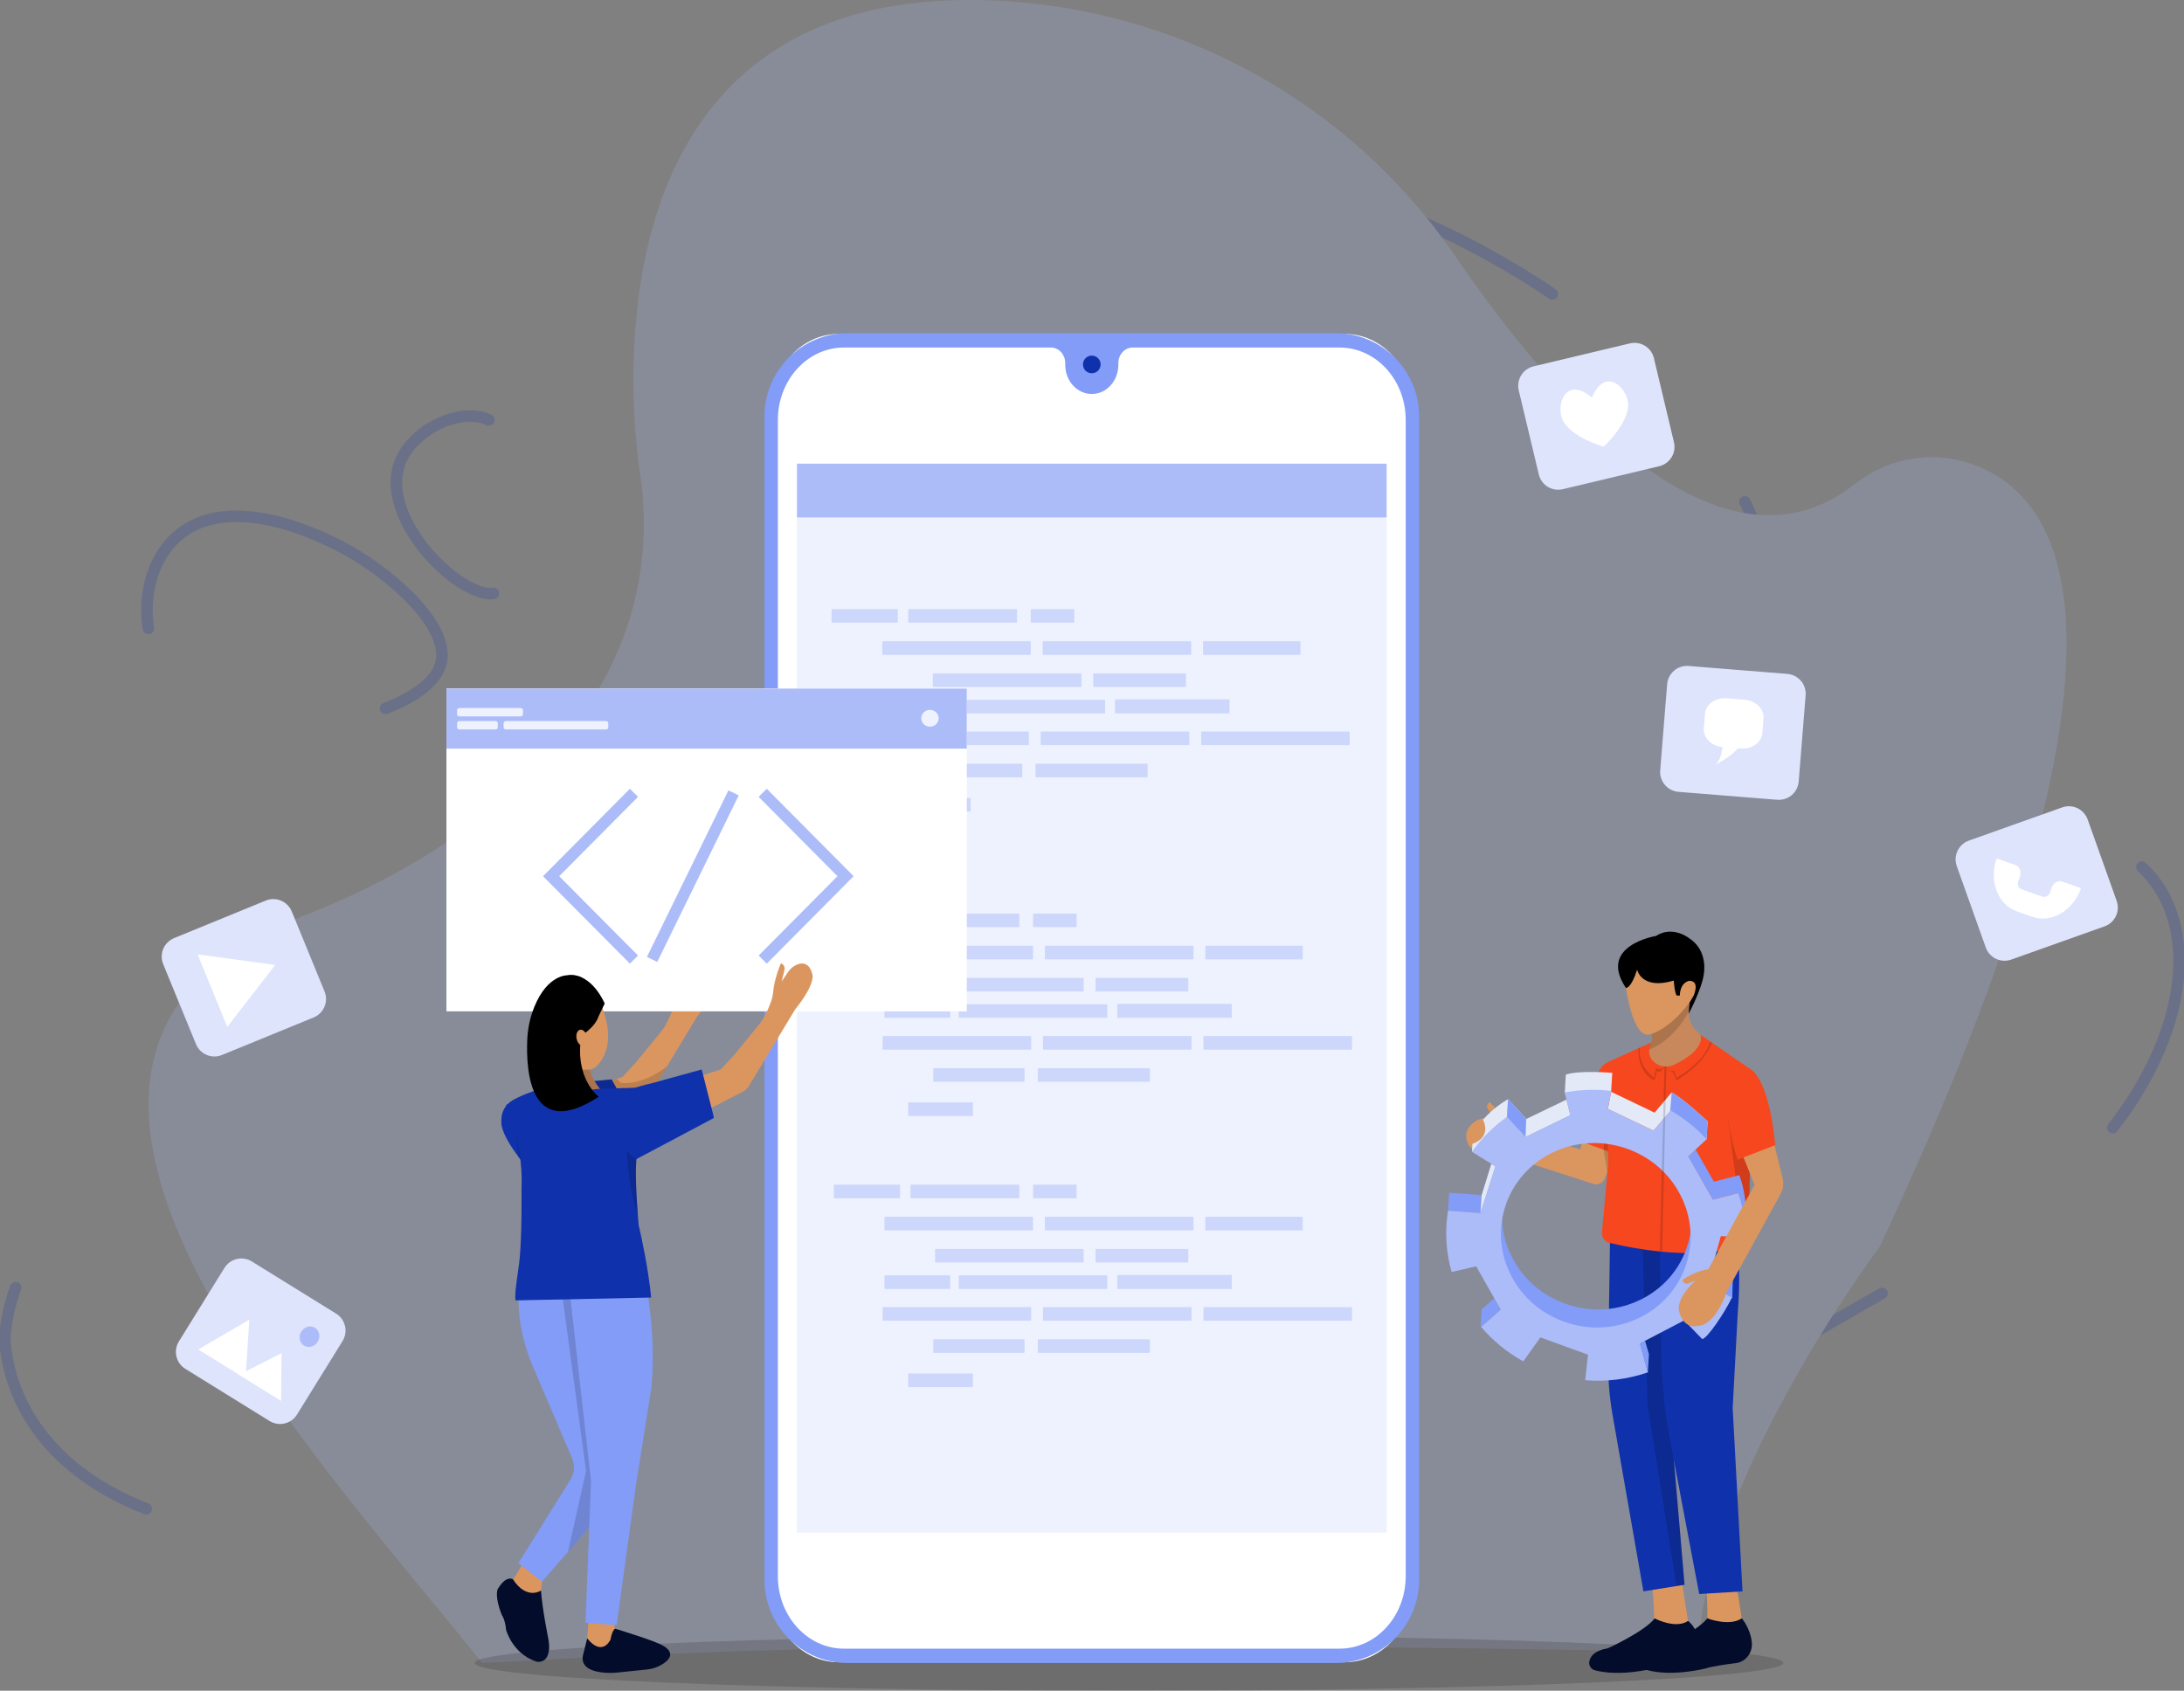
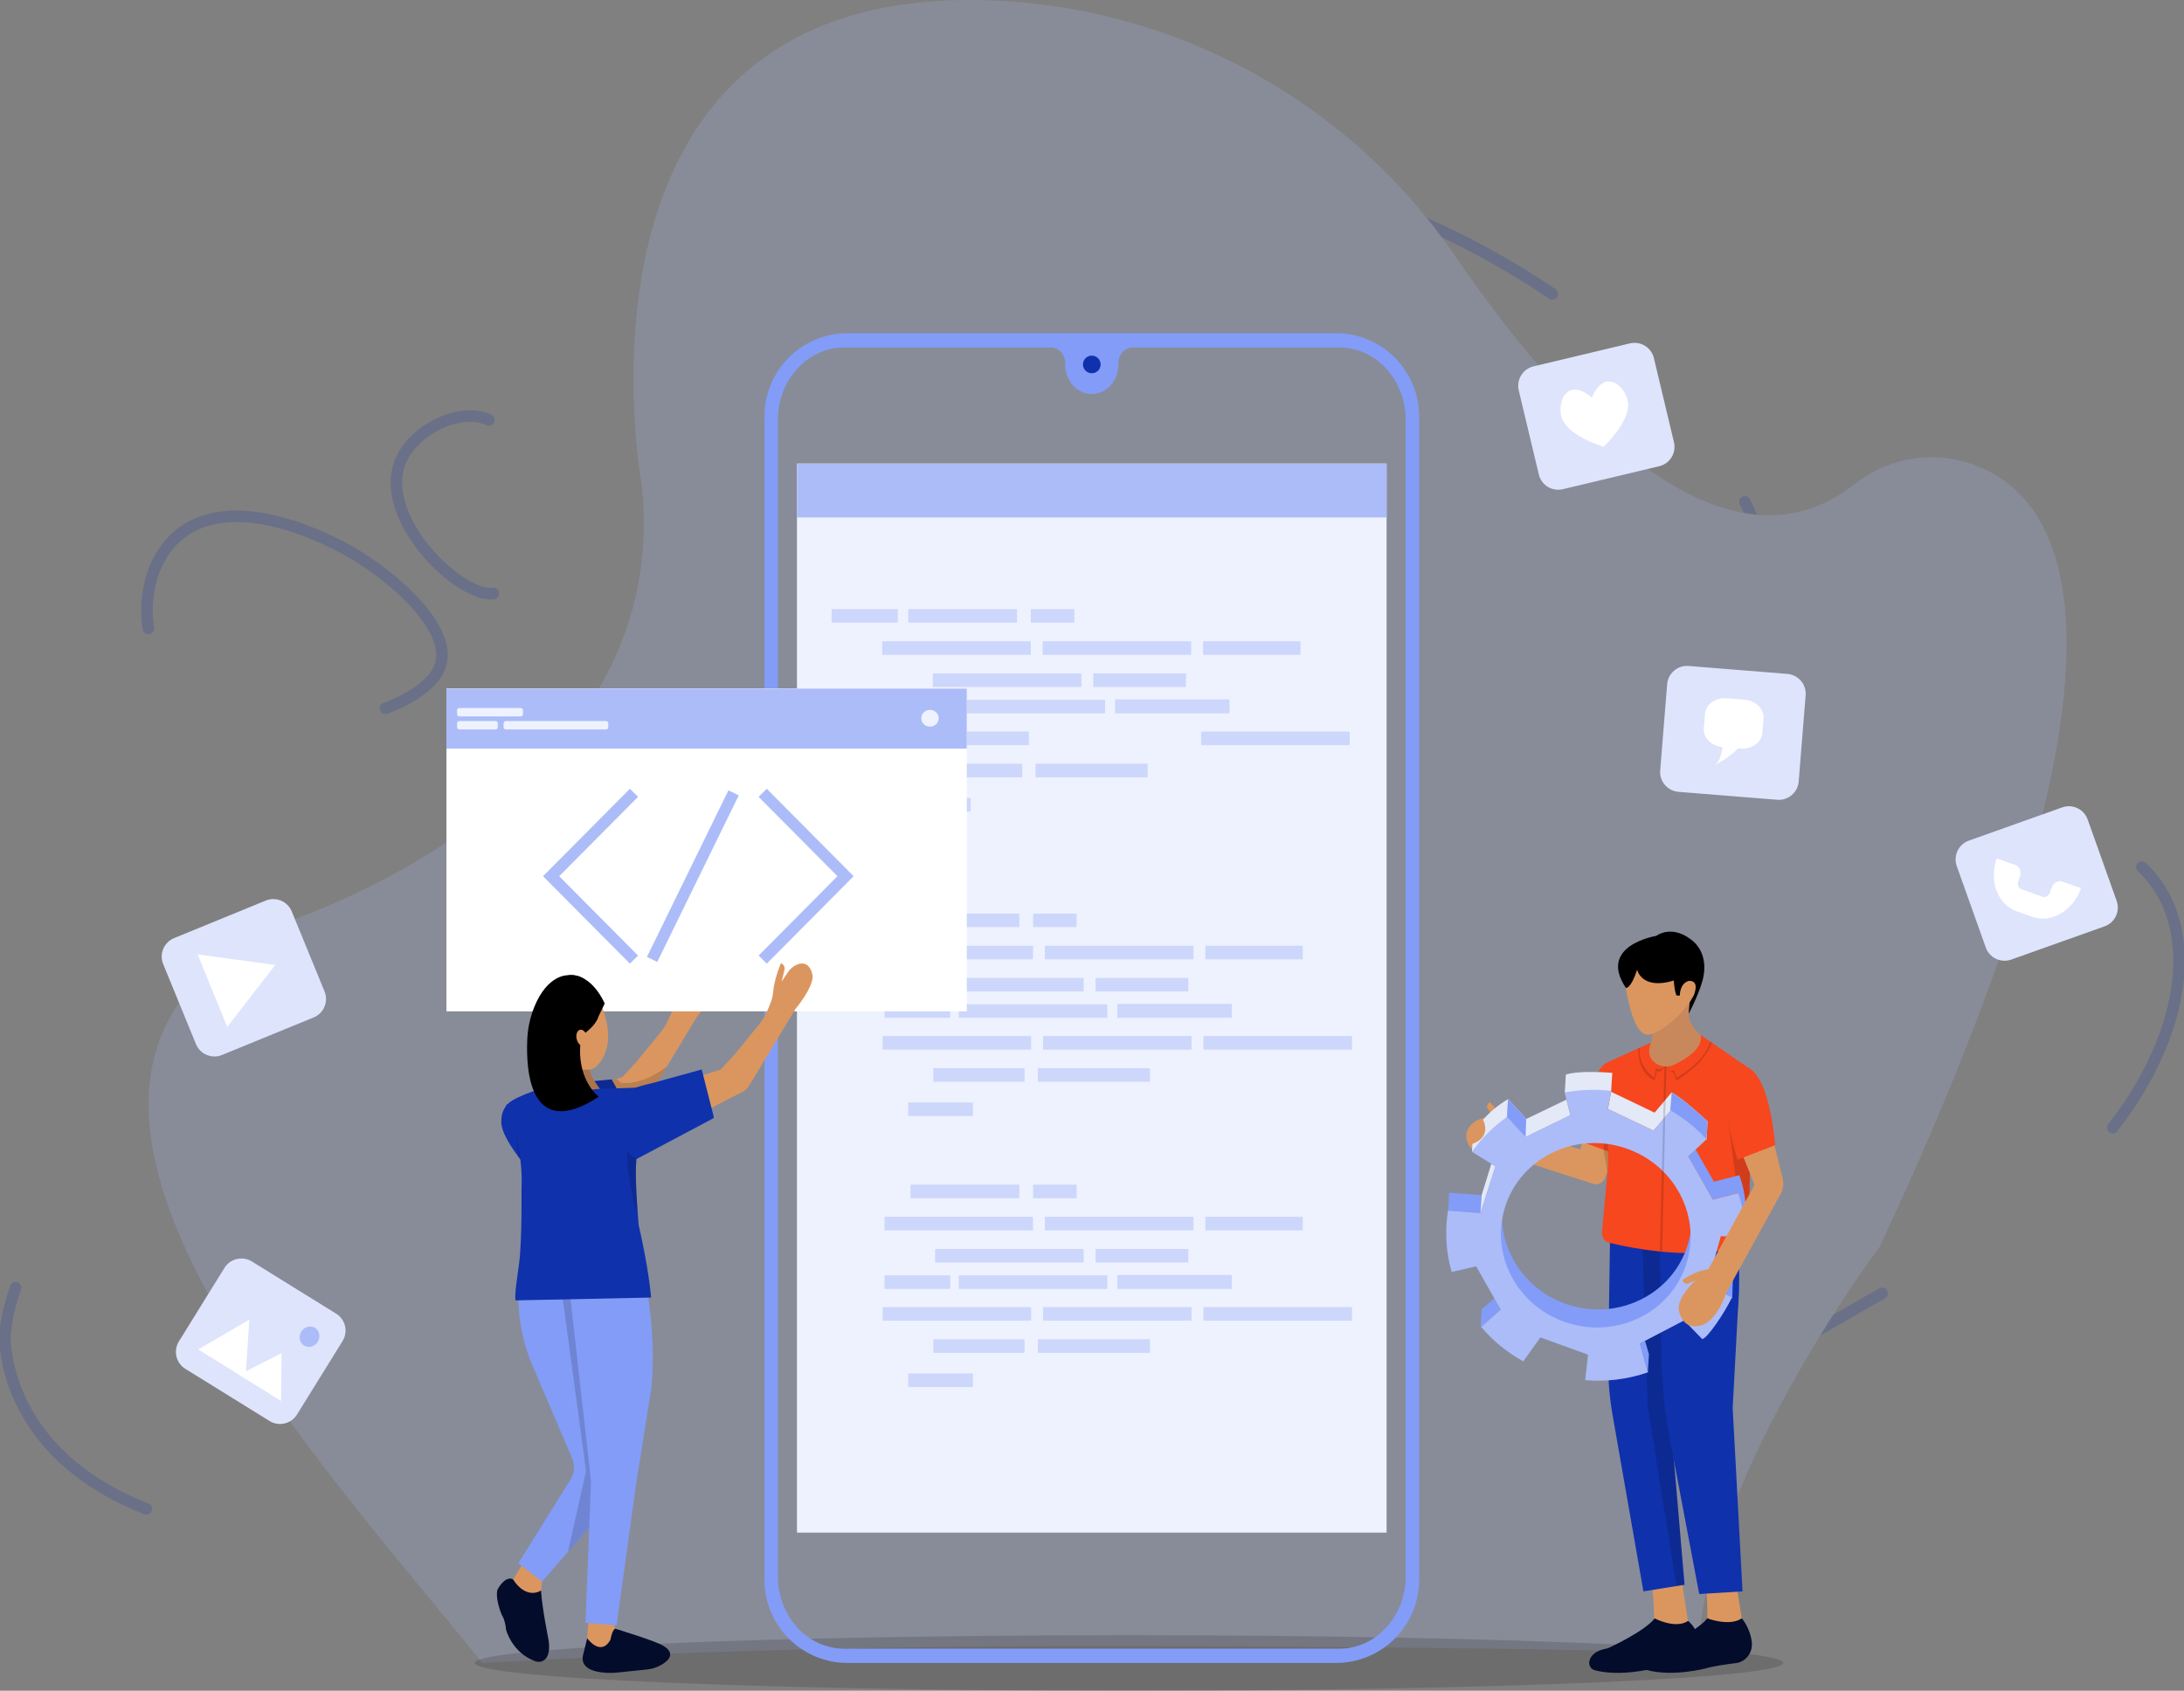
<svg xmlns="http://www.w3.org/2000/svg" width="381" height="295" viewBox="0 0 381 295" fill="none">
  <rect x="0" y="0" width="381" height="295" fill="#808080" stroke="none" />
  <g clip-path="url(#clip0_292_2355)">
    <g opacity="0.2">
      <path d="M85.29 73.269C80.505 71.02 72.591 74.677 70.067 80.03C65.25 90.248 80.83 105.048 86.496 103.459C92.827 101.685 94.077 77.4 85.29 73.269Z" stroke="#0F31AC" stroke-width="2" stroke-miterlimit="10" stroke-linecap="round" stroke-dasharray="50 50 50 50 50 50" />
      <path d="M61.355 96.414C59.647 95.427 41.556 84.964 31.317 93.244C24.129 99.059 24.06 111.486 29.462 118.47C40.162 132.304 73.34 126.102 76.783 116.203C79.101 109.538 68.218 100.383 61.355 96.414Z" stroke="#0F31AC" stroke-width="2" stroke-miterlimit="10" stroke-linecap="round" stroke-dasharray="50 50 50 50 50 50" />
      <path d="M84.633 267.23C128.669 256.303 178.705 245.179 256.401 247.073C299.854 248.133 309.7 234.652 342.632 217.891C371.985 202.953 386.401 173.246 377.547 156.411C368.608 139.414 341.382 146.181 319.084 120.88C308.929 109.357 310.716 101.28 304.854 88.502C286.291 48.04 216.704 16.414 182.391 33.152C137.059 55.263 175.815 150.806 125.141 176.901C93.089 193.41 68.862 161.717 37.214 185.911C21.532 197.898 2.353 214.714 0.87 232.972C0.87 232.972 -1.207 277.611 84.633 267.23Z" stroke="#0F31AC" stroke-width="2" stroke-miterlimit="10" stroke-linecap="round" stroke-dasharray="50 50 50 50 50 50" />
      <path d="M327.926 217.513C327.926 217.513 319.95 228.086 311.971 242.593C304.484 256.21 296.997 273.292 296.105 288.35C270.014 287.652 232.347 287.214 190.463 287.214C133.798 287.214 107.119 288.994 84.115 290.155C55.133 253.883 -7.42 188.124 48.198 161.469C48.198 161.469 52.207 160.248 58.218 157.626C77.241 149.321 116.333 126.989 111.985 84.871C111.985 84.871 110.504 77.012 110.504 66.077C110.504 40.508 118.6 -1.875 172.656 0.06C205.39 1.233 235.538 17.886 253.764 44.542C271.642 70.686 300.227 102.849 323.509 84.489C328.883 80.249 335.988 78.677 342.622 80.541C359.375 85.251 378.41 109.609 327.926 217.513Z" fill="#ACBCF8" />
    </g>
    <path opacity="0.15" d="M311.09 290.155C311.09 292.831 259.989 295 196.953 295C161.388 295 129.618 294.308 108.689 293.226C103.869 292.977 99.622 292.707 96.037 292.42C93.676 292.232 91.601 292.034 89.836 291.83C85.299 291.311 82.82 290.745 82.82 290.155C82.82 289.404 86.843 288.693 94.023 288.06C96.965 287.801 100.433 287.552 104.373 287.322C125.104 286.104 158.849 285.311 196.957 285.311C230.477 285.311 260.622 285.923 281.504 286.901C299.885 287.761 311.09 288.903 311.09 290.155Z" fill="black" />
-     <path d="M234.604 58.264H197.741C196.334 58.264 195.192 59.515 195.192 61.059V61.352C195.192 64.214 193.077 66.534 190.467 66.534C187.857 66.534 185.741 64.214 185.741 61.352V61.059C185.741 59.515 184.6 58.264 183.192 58.264H146.329C139.83 58.264 134.561 64.042 134.561 71.169V277.123C134.561 284.25 139.83 290.028 146.329 290.028H234.604C241.104 290.028 246.372 284.25 246.372 277.123V71.169C246.373 64.042 241.104 58.264 234.604 58.264Z" fill="white" />
    <path d="M233.074 58.135H147.856C139.866 58.135 133.365 64.633 133.365 72.621V275.669C133.365 283.657 139.866 290.155 147.856 290.155H233.074C241.063 290.155 247.564 283.657 247.564 275.669V72.622C247.56 64.634 241.06 58.135 233.074 58.135ZM245.226 275.016C245.226 281.997 240.065 287.657 233.698 287.657H147.227C140.861 287.657 135.699 281.997 135.699 275.016V73.28C135.699 66.299 140.861 60.639 147.227 60.639H183.337C184.716 60.639 185.834 61.865 185.834 63.377V63.665C185.834 66.468 187.906 68.741 190.463 68.741C193.019 68.741 195.092 66.468 195.092 63.665V63.377C195.092 61.865 196.21 60.639 197.588 60.639H233.698C240.065 60.639 245.226 66.299 245.226 73.28V275.016ZM135.022 277.93C134.984 277.717 134.951 277.497 134.924 277.285C134.951 277.502 134.984 277.718 135.022 277.93C135.116 278.459 135.244 278.981 135.403 279.494C135.243 278.98 135.116 278.456 135.022 277.925V277.93ZM135.721 280.394C135.798 280.591 135.88 280.785 135.967 280.977C135.88 280.781 135.798 280.587 135.724 280.39L135.721 280.394Z" fill="#829CF8" />
    <path d="M190.464 65.127C191.315 65.127 192.004 64.437 192.004 63.587C192.004 62.736 191.315 62.047 190.464 62.047C189.613 62.047 188.924 62.736 188.924 63.587C188.924 64.437 189.613 65.127 190.464 65.127Z" fill="#0F31AC" />
    <path d="M241.891 80.88H139.033V267.411H241.891V80.88Z" fill="#EEF2FE" />
    <path d="M241.891 80.908H139.033V90.281H241.891V80.908Z" fill="#ACBCF8" />
    <path d="M156.537 106.271H145.153C145.105 106.271 145.066 106.31 145.066 106.358V108.559C145.066 108.607 145.105 108.646 145.153 108.646H156.537C156.585 108.646 156.624 108.607 156.624 108.559V106.358C156.624 106.31 156.585 106.271 156.537 106.271Z" fill="#CDD7FB" />
    <path d="M177.339 106.271H158.526C158.478 106.271 158.439 106.31 158.439 106.358V108.559C158.439 108.607 158.478 108.646 158.526 108.646H177.339C177.387 108.646 177.426 108.607 177.426 108.559V106.358C177.426 106.31 177.387 106.271 177.339 106.271Z" fill="#CDD7FB" />
    <path d="M187.329 106.271H179.907C179.859 106.271 179.82 106.31 179.82 106.358V108.559C179.82 108.607 179.859 108.646 179.907 108.646H187.329C187.377 108.646 187.415 108.607 187.415 108.559V106.358C187.415 106.31 187.377 106.271 187.329 106.271Z" fill="#CDD7FB" />
    <path d="M179.735 111.883H153.987C153.939 111.883 153.9 111.922 153.9 111.969V114.171C153.9 114.219 153.939 114.258 153.987 114.258H179.735C179.783 114.258 179.821 114.219 179.821 114.171V111.969C179.821 111.922 179.783 111.883 179.735 111.883Z" fill="#CDD7FB" />
    <path d="M207.719 111.883H181.971C181.924 111.883 181.885 111.922 181.885 111.969V114.171C181.885 114.219 181.924 114.258 181.971 114.258H207.719C207.767 114.258 207.806 114.219 207.806 114.171V111.969C207.806 111.922 207.767 111.883 207.719 111.883Z" fill="#CDD7FB" />
    <path d="M226.788 111.883H209.956C209.908 111.883 209.869 111.922 209.869 111.969V114.171C209.869 114.219 209.908 114.258 209.956 114.258H226.788C226.836 114.258 226.875 114.219 226.875 114.171V111.969C226.875 111.922 226.836 111.883 226.788 111.883Z" fill="#CDD7FB" />
    <path d="M188.567 117.495H162.819C162.771 117.495 162.732 117.533 162.732 117.581V119.783C162.732 119.831 162.771 119.869 162.819 119.869H188.567C188.615 119.869 188.653 119.831 188.653 119.783V117.581C188.653 117.533 188.615 117.495 188.567 117.495Z" fill="#CDD7FB" />
    <path d="M206.81 117.495H190.803C190.756 117.495 190.717 117.533 190.717 117.581V119.783C190.717 119.831 190.756 119.869 190.803 119.869H206.81C206.858 119.869 206.897 119.831 206.897 119.783V117.581C206.897 117.533 206.858 117.495 206.81 117.495Z" fill="#CDD7FB" />
    <path d="M165.288 122.1H153.987C153.939 122.1 153.9 122.138 153.9 122.186V124.388C153.9 124.436 153.939 124.474 153.987 124.474H165.288C165.336 124.474 165.375 124.436 165.375 124.388V122.186C165.375 122.138 165.336 122.1 165.288 122.1Z" fill="#CDD7FB" />
    <path d="M192.696 122.1H166.948C166.9 122.1 166.861 122.138 166.861 122.186V124.388C166.861 124.436 166.9 124.474 166.948 124.474H192.696C192.744 124.474 192.782 124.436 192.782 124.388V122.186C192.782 122.138 192.744 122.1 192.696 122.1Z" fill="#CDD7FB" />
    <path d="M214.406 122.027H194.602C194.554 122.027 194.516 122.066 194.516 122.114V124.387C194.516 124.435 194.554 124.474 194.602 124.474H214.406C214.454 124.474 214.493 124.435 214.493 124.387V122.114C214.493 122.066 214.454 122.027 214.406 122.027Z" fill="#CDD7FB" />
    <path d="M179.405 127.639H153.657C153.609 127.639 153.57 127.678 153.57 127.725V129.927C153.57 129.975 153.609 130.014 153.657 130.014H179.405C179.453 130.014 179.491 129.975 179.491 129.927V127.725C179.491 127.678 179.453 127.639 179.405 127.639Z" fill="#CDD7FB" />
-     <path d="M207.389 127.639H181.641C181.593 127.639 181.555 127.678 181.555 127.725V129.927C181.555 129.975 181.593 130.014 181.641 130.014H207.389C207.437 130.014 207.476 129.975 207.476 129.927V127.725C207.476 127.678 207.437 127.639 207.389 127.639Z" fill="#CDD7FB" />
    <path d="M235.373 127.639H209.626C209.578 127.639 209.539 127.678 209.539 127.725V129.927C209.539 129.975 209.578 130.014 209.626 130.014H235.373C235.421 130.014 235.46 129.975 235.46 129.927V127.725C235.46 127.678 235.421 127.639 235.373 127.639Z" fill="#CDD7FB" />
    <path d="M178.248 133.252H162.489C162.441 133.252 162.402 133.29 162.402 133.338V135.54C162.402 135.588 162.441 135.626 162.489 135.626H178.248C178.296 135.626 178.335 135.588 178.335 135.54V133.338C178.335 133.29 178.296 133.252 178.248 133.252Z" fill="#CDD7FB" />
    <path d="M200.124 133.252H180.733C180.685 133.252 180.646 133.29 180.646 133.338V135.54C180.646 135.588 180.685 135.626 180.733 135.626H200.124C200.172 135.626 200.211 135.588 200.211 135.54V133.338C200.211 133.29 200.172 133.252 200.124 133.252Z" fill="#CDD7FB" />
    <path d="M169.251 139.223H158.114C158.066 139.223 158.027 139.261 158.027 139.309V141.511C158.027 141.559 158.066 141.597 158.114 141.597H169.251C169.298 141.597 169.337 141.559 169.337 141.511V139.309C169.337 139.261 169.298 139.223 169.251 139.223Z" fill="#CDD7FB" />
    <path d="M156.938 159.397H145.553C145.506 159.397 145.467 159.436 145.467 159.483V161.685C145.467 161.733 145.506 161.772 145.553 161.772H156.938C156.985 161.772 157.024 161.733 157.024 161.685V159.483C157.024 159.436 156.985 159.397 156.938 159.397Z" fill="#CDD7FB" />
    <path d="M177.739 159.397H158.926C158.879 159.397 158.84 159.436 158.84 159.483V161.685C158.84 161.733 158.879 161.772 158.926 161.772H177.739C177.787 161.772 177.826 161.733 177.826 161.685V159.483C177.826 159.436 177.787 159.397 177.739 159.397Z" fill="#CDD7FB" />
    <path d="M187.729 159.397H180.307C180.259 159.397 180.221 159.436 180.221 159.483V161.685C180.221 161.733 180.259 161.772 180.307 161.772H187.729C187.777 161.772 187.816 161.733 187.816 161.685V159.483C187.816 159.436 187.777 159.397 187.729 159.397Z" fill="#CDD7FB" />
    <path d="M180.133 165.009H154.385C154.338 165.009 154.299 165.048 154.299 165.095V167.297C154.299 167.345 154.338 167.383 154.385 167.383H180.133C180.181 167.383 180.22 167.345 180.22 167.297V165.095C180.22 165.048 180.181 165.009 180.133 165.009Z" fill="#CDD7FB" />
    <path d="M208.118 165.009H182.37C182.322 165.009 182.283 165.048 182.283 165.095V167.297C182.283 167.345 182.322 167.383 182.37 167.383H208.118C208.165 167.383 208.204 167.345 208.204 167.297V165.095C208.204 165.048 208.165 165.009 208.118 165.009Z" fill="#CDD7FB" />
    <path d="M227.188 165.009H210.356C210.308 165.009 210.27 165.048 210.27 165.095V167.297C210.27 167.345 210.308 167.383 210.356 167.383H227.188C227.236 167.383 227.275 167.345 227.275 167.297V165.095C227.275 165.048 227.236 165.009 227.188 165.009Z" fill="#CDD7FB" />
    <path d="M188.967 170.621H163.219C163.172 170.621 163.133 170.659 163.133 170.707V172.909C163.133 172.957 163.172 172.995 163.219 172.995H188.967C189.015 172.995 189.054 172.957 189.054 172.909V170.707C189.054 170.659 189.015 170.621 188.967 170.621Z" fill="#CDD7FB" />
    <path d="M207.211 170.621H191.204C191.156 170.621 191.117 170.659 191.117 170.707V172.909C191.117 172.957 191.156 172.995 191.204 172.995H207.211C207.258 172.995 207.297 172.957 207.297 172.909V170.707C207.297 170.659 207.258 170.621 207.211 170.621Z" fill="#CDD7FB" />
    <path d="M165.687 175.226H154.385C154.338 175.226 154.299 175.264 154.299 175.312V177.514C154.299 177.562 154.338 177.6 154.385 177.6H165.687C165.734 177.6 165.773 177.562 165.773 177.514V175.312C165.773 175.264 165.734 175.226 165.687 175.226Z" fill="#CDD7FB" />
    <path d="M193.094 175.226H167.346C167.299 175.226 167.26 175.264 167.26 175.312V177.514C167.26 177.562 167.299 177.6 167.346 177.6H193.094C193.142 177.6 193.181 177.562 193.181 177.514V175.312C193.181 175.264 193.142 175.226 193.094 175.226Z" fill="#CDD7FB" />
    <path d="M214.805 175.154H195.001C194.953 175.154 194.914 175.193 194.914 175.24V177.514C194.914 177.562 194.953 177.6 195.001 177.6H214.805C214.852 177.6 214.891 177.562 214.891 177.514V175.24C214.891 175.193 214.852 175.154 214.805 175.154Z" fill="#CDD7FB" />
    <path d="M179.803 180.766H154.055C154.007 180.766 153.969 180.804 153.969 180.852V183.054C153.969 183.102 154.007 183.14 154.055 183.14H179.803C179.851 183.14 179.89 183.102 179.89 183.054V180.852C179.89 180.804 179.851 180.766 179.803 180.766Z" fill="#CDD7FB" />
    <path d="M207.788 180.766H182.04C181.992 180.766 181.953 180.804 181.953 180.852V183.054C181.953 183.102 181.992 183.14 182.04 183.14H207.788C207.835 183.14 207.874 183.102 207.874 183.054V180.852C207.874 180.804 207.835 180.766 207.788 180.766Z" fill="#CDD7FB" />
    <path d="M235.772 180.766H210.024C209.976 180.766 209.938 180.804 209.938 180.852V183.054C209.938 183.102 209.976 183.14 210.024 183.14H235.772C235.82 183.14 235.858 183.102 235.858 183.054V180.852C235.858 180.804 235.82 180.766 235.772 180.766Z" fill="#CDD7FB" />
    <path d="M178.649 186.378H162.889C162.841 186.378 162.803 186.416 162.803 186.464V188.666C162.803 188.714 162.841 188.752 162.889 188.752H178.649C178.696 188.752 178.735 188.714 178.735 188.666V186.464C178.735 186.416 178.696 186.378 178.649 186.378Z" fill="#CDD7FB" />
    <path d="M200.523 186.378H181.131C181.084 186.378 181.045 186.416 181.045 186.464V188.666C181.045 188.714 181.084 188.752 181.131 188.752H200.523C200.57 188.752 200.609 188.714 200.609 188.666V186.464C200.609 186.416 200.57 186.378 200.523 186.378Z" fill="#CDD7FB" />
    <path d="M169.65 192.349H158.514C158.466 192.349 158.428 192.388 158.428 192.436V194.638C158.428 194.685 158.466 194.724 158.514 194.724H169.65C169.698 194.724 169.737 194.685 169.737 194.638V192.436C169.737 192.388 169.698 192.349 169.65 192.349Z" fill="#CDD7FB" />
-     <path d="M156.938 206.695H145.553C145.506 206.695 145.467 206.733 145.467 206.781V208.983C145.467 209.031 145.506 209.069 145.553 209.069H156.938C156.985 209.069 157.024 209.031 157.024 208.983V206.781C157.024 206.733 156.985 206.695 156.938 206.695Z" fill="#CDD7FB" />
    <path d="M177.739 206.695H158.926C158.879 206.695 158.84 206.733 158.84 206.781V208.983C158.84 209.031 158.879 209.069 158.926 209.069H177.739C177.787 209.069 177.826 209.031 177.826 208.983V206.781C177.826 206.733 177.787 206.695 177.739 206.695Z" fill="#CDD7FB" />
    <path d="M187.729 206.695H180.307C180.259 206.695 180.221 206.733 180.221 206.781V208.983C180.221 209.031 180.259 209.069 180.307 209.069H187.729C187.777 209.069 187.816 209.031 187.816 208.983V206.781C187.816 206.733 187.777 206.695 187.729 206.695Z" fill="#CDD7FB" />
    <path d="M180.133 212.307H154.385C154.338 212.307 154.299 212.345 154.299 212.393V214.595C154.299 214.642 154.338 214.681 154.385 214.681H180.133C180.181 214.681 180.22 214.642 180.22 214.595V212.393C180.22 212.345 180.181 212.307 180.133 212.307Z" fill="#CDD7FB" />
    <path d="M208.118 212.307H182.37C182.322 212.307 182.283 212.345 182.283 212.393V214.595C182.283 214.642 182.322 214.681 182.37 214.681H208.118C208.165 214.681 208.204 214.642 208.204 214.595V212.393C208.204 212.345 208.165 212.307 208.118 212.307Z" fill="#CDD7FB" />
    <path d="M227.188 212.307H210.356C210.308 212.307 210.27 212.345 210.27 212.393V214.595C210.27 214.642 210.308 214.681 210.356 214.681H227.188C227.236 214.681 227.275 214.642 227.275 214.595V212.393C227.275 212.345 227.236 212.307 227.188 212.307Z" fill="#CDD7FB" />
    <path d="M188.967 217.918H163.219C163.172 217.918 163.133 217.957 163.133 218.005V220.207C163.133 220.254 163.172 220.293 163.219 220.293H188.967C189.015 220.293 189.054 220.254 189.054 220.207V218.005C189.054 217.957 189.015 217.918 188.967 217.918Z" fill="#CDD7FB" />
    <path d="M207.211 217.918H191.204C191.156 217.918 191.117 217.957 191.117 218.005V220.207C191.117 220.254 191.156 220.293 191.204 220.293H207.211C207.258 220.293 207.297 220.254 207.297 220.207V218.005C207.297 217.957 207.258 217.918 207.211 217.918Z" fill="#CDD7FB" />
    <path d="M165.687 222.523H154.385C154.338 222.523 154.299 222.562 154.299 222.61V224.812C154.299 224.859 154.338 224.898 154.385 224.898H165.687C165.734 224.898 165.773 224.859 165.773 224.812V222.61C165.773 222.562 165.734 222.523 165.687 222.523Z" fill="#CDD7FB" />
    <path d="M193.094 222.523H167.346C167.299 222.523 167.26 222.562 167.26 222.61V224.812C167.26 224.859 167.299 224.898 167.346 224.898H193.094C193.142 224.898 193.181 224.859 193.181 224.812V222.61C193.181 222.562 193.142 222.523 193.094 222.523Z" fill="#CDD7FB" />
    <path d="M214.805 222.452H195.001C194.953 222.452 194.914 222.49 194.914 222.538V224.812C194.914 224.859 194.953 224.898 195.001 224.898H214.805C214.852 224.898 214.891 224.859 214.891 224.812V222.538C214.891 222.49 214.852 222.452 214.805 222.452Z" fill="#CDD7FB" />
    <path d="M179.803 228.064H154.055C154.007 228.064 153.969 228.102 153.969 228.15V230.352C153.969 230.4 154.007 230.438 154.055 230.438H179.803C179.851 230.438 179.89 230.4 179.89 230.352V228.15C179.89 228.102 179.851 228.064 179.803 228.064Z" fill="#CDD7FB" />
    <path d="M207.788 228.064H182.04C181.992 228.064 181.953 228.102 181.953 228.15V230.352C181.953 230.4 181.992 230.438 182.04 230.438H207.788C207.835 230.438 207.874 230.4 207.874 230.352V228.15C207.874 228.102 207.835 228.064 207.788 228.064Z" fill="#CDD7FB" />
    <path d="M235.772 228.064H210.024C209.976 228.064 209.938 228.102 209.938 228.15V230.352C209.938 230.4 209.976 230.438 210.024 230.438H235.772C235.82 230.438 235.858 230.4 235.858 230.352V228.15C235.858 228.102 235.82 228.064 235.772 228.064Z" fill="#CDD7FB" />
    <path d="M178.649 233.675H162.889C162.841 233.675 162.803 233.714 162.803 233.762V235.964C162.803 236.011 162.841 236.05 162.889 236.05H178.649C178.696 236.05 178.735 236.011 178.735 235.964V233.762C178.735 233.714 178.696 233.675 178.649 233.675Z" fill="#CDD7FB" />
    <path d="M200.523 233.675H181.131C181.084 233.675 181.045 233.714 181.045 233.762V235.964C181.045 236.011 181.084 236.05 181.131 236.05H200.523C200.57 236.05 200.609 236.011 200.609 235.964V233.762C200.609 233.714 200.57 233.675 200.523 233.675Z" fill="#CDD7FB" />
    <path d="M169.65 239.646H158.514C158.466 239.646 158.428 239.685 158.428 239.733V241.935C158.428 241.982 158.466 242.021 158.514 242.021H169.65C169.698 242.021 169.737 241.982 169.737 241.935V239.733C169.737 239.685 169.698 239.646 169.65 239.646Z" fill="#CDD7FB" />
    <path d="M111.89 192.06L107.535 194.301L105.66 195.267L104.38 195.926L104.265 195.985L97.787 199.319L96.563 196.157L95.016 192.163L99.115 190.881L104.16 189.303L105.303 188.945L106.783 188.482L107.343 188.306L107.569 188.236L108.51 187.942L108.533 187.969L109.358 188.975L110.618 190.509L111.697 191.823L111.881 192.048L111.89 192.06Z" fill="#DB965F" />
    <path d="M124.632 171.604C124.619 173.834 121.617 177.355 121.617 177.355L116.347 186.073L113.543 190.712C113.166 191.341 112.576 191.815 111.88 192.048C111.683 192.115 111.48 192.161 111.274 192.188C110.818 192.248 110.354 192.205 109.916 192.063C109.478 191.921 109.077 191.683 108.743 191.366L108.581 188.965L108.516 187.986L108.531 187.97L110.852 185.477L115.498 179.804C116.363 178.629 117.001 177.094 117.364 176.084C117.562 175.537 117.689 174.966 117.739 174.386C117.839 173.207 118.177 171.952 118.49 170.992C118.804 170.032 119.096 169.365 119.096 169.365C119.326 169.445 119.518 169.607 119.634 169.821C119.75 170.034 119.782 170.283 119.724 170.52L119.221 172.555L120.354 170.876C120.734 170.304 121.277 169.858 121.912 169.596C124.286 168.631 124.632 171.604 124.632 171.604Z" fill="#DB965F" />
    <path d="M168.657 120.113H77.881V176.459H168.657V120.113Z" fill="white" />
    <path d="M168.657 120.144H77.881V130.619H168.657V120.144Z" fill="#ACBCF8" />
    <path d="M133.053 167.43L147.506 152.88L133.053 138.33" stroke="#ACBCF8" stroke-width="2" stroke-miterlimit="10" />
    <path d="M110.598 167.43L96.144 152.88L110.598 138.33" stroke="#ACBCF8" stroke-width="2" stroke-miterlimit="10" />
    <path d="M127.975 138.339L113.76 167.399" stroke="#ACBCF8" stroke-width="2" stroke-miterlimit="10" />
    <path d="M90.846 123.533H80.13C79.915 123.533 79.74 123.707 79.74 123.922V124.609C79.74 124.824 79.915 124.999 80.13 124.999H90.846C91.061 124.999 91.235 124.824 91.235 124.609V123.922C91.235 123.707 91.061 123.533 90.846 123.533Z" fill="#EEF2FE" />
    <path d="M86.451 125.813H80.13C79.915 125.813 79.74 125.987 79.74 126.202V126.889C79.74 127.104 79.915 127.278 80.13 127.278H86.451C86.666 127.278 86.84 127.104 86.84 126.889V126.202C86.84 125.987 86.666 125.813 86.451 125.813Z" fill="#EEF2FE" />
    <path d="M105.721 125.813H88.243C88.028 125.813 87.853 125.987 87.853 126.202V126.889C87.853 127.104 88.028 127.278 88.243 127.278H105.721C105.936 127.278 106.11 127.104 106.11 126.889V126.202C106.11 125.987 105.936 125.813 105.721 125.813Z" fill="#EEF2FE" />
    <path d="M162.234 126.789C163.074 126.789 163.755 126.133 163.755 125.324C163.755 124.515 163.074 123.859 162.234 123.859C161.394 123.859 160.713 124.515 160.713 125.324C160.713 126.133 161.394 126.789 162.234 126.789Z" fill="#EEF2FE" />
    <path d="M106.482 195.226L106.332 195.357L106.574 196.309L106.65 196.607L106.681 196.986L96.228 208.317C95.052 207.263 92.987 205.1 91.154 202.772C91.03 202.615 90.907 202.456 90.785 202.297C90.677 202.155 90.568 202.011 90.461 201.865C88.784 199.615 87.453 197.323 87.453 195.822C87.453 195.591 87.46 195.362 87.474 195.135C87.512 194.496 87.706 193.876 88.037 193.328C88.121 193.189 88.214 193.056 88.315 192.93C88.376 192.852 88.441 192.778 88.508 192.705C88.764 192.429 89.059 192.192 89.384 192.002C90.752 191.201 92.475 190.556 93.928 190.098C95.604 189.568 96.921 189.283 96.921 189.283L98.534 189.125L103.72 188.621L106.699 188.331L106.785 188.481L107.574 189.894L109.212 192.83L107.537 194.3L106.482 195.226Z" fill="#0F31AC" />
    <path opacity="0.15" d="M91.154 202.771C91.128 203.106 91.049 203.435 90.921 203.745C90.886 203.25 90.841 202.768 90.786 202.296C90.677 202.154 90.569 202.01 90.461 201.864C90.305 200.054 89.99 197.957 89.977 197.871C91.038 200.218 91.246 201.77 91.154 202.771Z" fill="black" />
    <path d="M102.77 281.739L102.242 288.21L105.406 289.424L107.782 286.886L106.786 281.461L102.77 281.739Z" fill="#DB965F" />
    <path d="M106.49 286.127C106.49 286.127 106.758 284.447 107.31 284.173C107.31 284.173 114.615 286.386 115.667 287.147C115.667 287.147 118.45 288.481 115.689 290.296C114.838 290.85 113.867 291.192 112.857 291.293L107.455 291.85C107.455 291.85 100.554 292.474 101.788 288.476L102.437 285.837C102.437 285.837 104.746 289.129 106.49 286.127Z" fill="#040C2B" />
    <path d="M91.333 272.592L88.543 277.266L93.233 280.891L94.117 279.665L94.939 273.065L91.333 272.592Z" fill="#DB965F" />
    <path d="M86.806 277.306C86.806 277.306 86.248 278.566 87.532 281.76C87.532 281.76 88.125 282.554 88.283 284.355C88.283 284.355 89.314 288.396 93.417 289.866C93.788 289.998 94.194 289.993 94.561 289.852C94.929 289.711 95.234 289.443 95.421 289.097C95.768 288.463 95.961 287.416 95.608 285.685C95.608 285.685 94.57 280.543 94.377 277.515C94.377 277.515 91.905 279.257 89.487 275.565C89.487 275.563 88.313 274.721 86.806 277.306Z" fill="#040C2B" />
    <path d="M106.174 262.632L99.079 270.775L94.563 275.956L90.422 272.755L99.522 258.165C99.864 257.611 100.068 256.983 100.117 256.334C100.166 255.685 100.059 255.033 99.804 254.434L92.53 237.406C88.268 226.047 91.903 218.953 91.903 218.953L106.988 219.245L106.52 222.084L104.453 234.616L108.577 252.972C109.349 256.409 108.451 260.02 106.174 262.632Z" fill="#829CF8" />
    <path opacity="0.15" d="M106.174 262.632L99.079 270.774L102.242 256.673L97.633 222.63L106.52 222.089L104.453 234.616L108.577 252.972C109.349 256.409 108.451 260.02 106.174 262.632Z" fill="black" />
    <path d="M113.644 242.056L110.906 259.338L107.57 283.581L103.369 283.241L102.142 283.142L103.107 258.454L98.867 220.804L111.84 219.861C111.84 219.861 114.704 230.818 113.644 242.056Z" fill="#829CF8" />
    <path d="M105.45 190.771L104.504 195.323L104.379 195.928L104.367 195.985H104.264L101.19 196.053L96.562 196.157L95.295 196.185L92.926 193.41C93.288 193.018 93.552 192.234 93.745 191.247C93.815 190.887 93.877 190.5 93.929 190.096C94.003 189.521 94.061 188.913 94.102 188.297C94.322 185.22 94.209 181.969 94.209 181.969L100.934 184.118L102.468 184.609C102.568 186.024 102.995 187.397 103.717 188.618C103.863 188.867 104.011 189.093 104.155 189.3C104.525 189.841 104.96 190.335 105.45 190.771Z" fill="#C9885B" />
    <path opacity="0.15" d="M116.347 186.073L113.543 190.712C113.166 191.341 112.576 191.815 111.88 192.048L111.89 192.06L107.534 194.302L106.482 195.227L105.659 195.268L104.504 195.324L100.642 195.513L99.114 190.882L98.535 189.127L97.873 187.122L100.938 184.122L102.471 184.613C102.571 186.028 102.999 187.401 103.721 188.623L106.699 188.333L106.786 188.483L107.346 188.31L107.572 188.239L108.35 188.941C108.35 188.941 108.437 188.957 108.589 188.969C108.848 188.988 109.109 188.991 109.368 188.978C110.704 188.913 113.275 188.434 116.347 186.073Z" fill="black" />
    <path d="M93.623 176.151C93.623 176.151 94.395 187.307 102.875 186.619C103.24 186.588 103.586 186.442 103.863 186.202C105.055 185.171 107.803 181.826 104.573 174.665C104.572 174.664 96.756 164.701 93.623 176.151Z" fill="#DB965F" />
    <path d="M110.73 191.146V202.629H110.324L109.893 190.868L110.73 191.146Z" fill="#262C84" />
    <path d="M129.023 190.762L128.83 190.526L127.751 189.212L125.643 186.643L124.477 187.008L122.435 187.648L112.148 190.866L114.92 198.021L129.023 190.762Z" fill="#DB965F" />
    <path d="M127.986 184.18L132.631 178.507C133.497 177.331 134.135 175.798 134.497 174.787C134.696 174.24 134.823 173.669 134.874 173.089C134.973 171.912 135.311 170.656 135.624 169.696C135.936 168.736 136.229 168.07 136.229 168.07C136.459 168.149 136.652 168.311 136.768 168.525C136.884 168.738 136.916 168.988 136.858 169.224L136.356 171.259L137.488 169.579C137.868 169.008 138.411 168.562 139.045 168.3C141.424 167.335 141.77 170.308 141.77 170.308C141.755 172.538 138.754 176.059 138.754 176.059L130.68 189.416C130.44 189.813 130.113 190.151 129.725 190.406C129.337 190.66 128.897 190.825 128.437 190.888C127.977 190.951 127.508 190.91 127.066 190.768C126.624 190.627 126.219 190.388 125.881 190.07L125.654 186.69L127.986 184.18Z" fill="#DB965F" />
    <path d="M124.506 195.085L114.511 200.39L111.016 202.244L110.333 202.606L110.109 202.347L103.41 194.474C104.324 192.215 108.05 190.658 110.737 189.803C112.372 189.284 113.621 189.024 113.621 189.024L122.414 186.603L123.324 190.177L124.157 193.451L124.4 194.402L124.476 194.7L124.506 195.085Z" fill="#0F31AC" />
    <path d="M113.596 226.397L89.914 226.889C89.779 225.603 90.197 223.162 90.549 220.503C91.1 216.341 90.972 207.581 90.972 207.581C91.032 206.301 91.015 205.019 90.921 203.741C90.887 203.247 90.842 202.764 90.786 202.293C90.677 201.341 90.532 200.444 90.365 199.598C90.246 198.993 90.115 198.417 89.977 197.868C89.558 196.18 89.003 194.528 88.317 192.929L88.273 192.83C88.311 192.798 88.35 192.769 88.392 192.743L88.51 192.702L89.57 192.339L90.485 192.025L95.297 190.375L95.304 190.381C98.145 192.933 98.876 190.805 100.73 190.49C103.733 189.978 104.797 189.97 104.797 189.97L107.572 189.89L110.739 189.798H110.768L110.732 191.142L110.868 191.187C110.966 191.214 111.062 191.242 111.157 191.273C111.283 191.312 111.405 191.356 111.525 191.401L111.506 191.915L111.185 200.802L111.166 201.337C111.166 201.337 111.088 201.529 111.02 202.21V202.24C110.905 203.44 110.83 206.109 111.257 211.768C111.303 212.375 111.355 213.016 111.412 213.693C111.413 213.714 111.415 213.734 111.418 213.755C111.456 213.915 111.642 214.706 111.893 215.897C112.077 216.767 112.297 217.85 112.521 219.053C112.934 221.293 113.361 223.94 113.596 226.397Z" fill="#0F31AC" />
    <path d="M98.998 170.166C98.998 170.166 95.541 170.001 93.225 175.646C92.477 177.491 92.055 179.453 91.979 181.442C91.751 186.873 92.441 199.177 104.449 191.359C104.449 191.359 100.168 188.197 101.421 180.718C101.421 180.718 105.258 178.265 104.276 176.133C104.276 176.135 103.93 169.56 98.998 170.166Z" fill="black" />
    <path d="M102.418 180.866C102.599 181.639 102.339 182.361 101.837 182.479C101.336 182.596 100.783 182.065 100.601 181.292C100.419 180.518 100.68 179.797 101.181 179.679C101.683 179.562 102.235 180.093 102.418 180.866Z" fill="#DB965F" />
    <path d="M104.017 178.125C104.017 178.125 104.277 177.692 105.488 175.097C105.488 175.097 103.325 169.82 99.258 170.166C95.805 170.458 104.017 178.125 104.017 178.125Z" fill="black" />
    <path opacity="0.15" d="M111.254 211.772C109.543 207.235 109.177 199.92 109.556 200.872C109.816 201.51 110.444 201.939 111.02 202.209V202.239C110.902 203.444 110.827 206.112 111.254 211.772Z" fill="black" />
    <path d="M288.139 275.862C288.139 275.862 289.095 284.063 288.139 285.934L295.175 287.301L293.057 273.847L288.139 275.862Z" fill="#DB965F" />
    <path d="M288.38 291.123C288.38 291.123 282.611 292.622 278.192 291.418C277.533 291.239 277.121 290.546 277.265 289.847C277.438 288.999 278.172 287.979 280.534 287.575C280.534 287.575 286.885 284.682 288.653 282.38C288.653 282.38 292.312 284.306 294.494 282.812C294.494 282.812 296.154 284.069 296.424 286.544C296.621 288.345 295.386 289.971 293.676 290.187C291.882 290.415 289.503 290.761 288.38 291.123Z" fill="#040C2B" />
    <path d="M297.441 274.93C297.441 274.93 298.393 283.132 297.441 285.002L304.477 286.369L302.359 272.916L297.441 274.93Z" fill="#DB965F" />
    <path d="M297.56 291.107C297.56 291.107 291.79 292.605 287.372 291.402C286.713 291.222 286.3 290.531 286.445 289.83C286.618 288.982 287.351 287.963 289.713 287.559C289.713 287.559 296.065 284.666 297.832 282.369C297.832 282.369 301.681 283.856 303.863 282.363C303.863 282.363 305.334 284.057 305.603 286.532C305.801 288.334 304.565 289.96 302.855 290.176C301.062 290.397 298.683 290.744 297.56 291.107Z" fill="#040C2B" />
    <path d="M295.636 213.962L291.136 244.565L293.869 276.509L292.461 276.735L286.696 277.661L281.307 246.848C280.757 243.7 280.505 240.507 280.553 237.312L280.958 210.321L295.851 212.484L295.636 213.962Z" fill="#0F31AC" />
    <path opacity="0.15" d="M291.144 244.565L293.877 276.509L292.468 276.735L287.428 245.292L286.434 213.962H295.64L291.144 244.565Z" fill="black" />
    <path d="M301.971 211.292C301.971 211.292 304.157 216.544 303.133 229.422L302.267 245.686L303.984 277.662L296.43 278.128L291.288 250.988C290.369 246.062 289.873 241.067 289.804 236.057L289.434 209.458L301.971 211.292Z" fill="#0F31AC" />
    <path d="M279.974 205.591L280.287 204.737L283.683 195.261L280.965 194.847L279.733 194.659L277.217 194.276L276.006 199.305L275.704 200.559L262.685 196.5C262.685 196.5 262.024 194.448 259.948 192.348C259.483 192.465 259.276 193.04 259.549 193.453L260.35 194.668C260.35 194.668 260.469 195.125 259.511 195.078C258.957 195.051 258.636 195.096 257.84 195.396C257.84 195.396 254.83 196.765 256.103 199.537C256.103 199.537 256.742 201.566 259.818 200.723L277.966 206.562C278.771 206.822 279.634 206.402 279.97 205.588" fill="#DB965F" />
    <path d="M298.016 181.553L297.985 187.342L289.538 188.912L284.633 186.36L286.755 183.557L287.928 182.008C288.044 181.852 288.129 181.674 288.176 181.485C288.223 181.295 288.232 181.099 288.202 180.906L287.179 174.26L295.407 170.5L294.715 175.777L294.601 176.642C294.351 179.46 298.016 181.553 298.016 181.553Z" fill="#C9885B" />
-     <path opacity="0.15" d="M295.407 170.5L294.628 176.484C291.744 181.766 288.093 183.003 286.754 183.557L287.927 182.008C288.044 181.852 288.128 181.674 288.175 181.485C288.222 181.295 288.231 181.099 288.202 180.906L287.178 174.26L295.407 170.5Z" fill="black" />
    <path d="M283.236 169.192C283.236 169.192 284.23 181.095 287.707 180.507C287.707 180.507 291.589 179.82 295.626 173.606L296.588 171.088L293.733 167.887L283.236 169.192Z" fill="#DB965F" />
    <path d="M288.887 163.305C288.887 163.305 278.644 164.965 283.642 172.376C283.642 172.376 284.54 172.527 285.596 169.192C285.596 169.192 286.341 172.789 291.992 171.088C291.992 171.088 292.117 173.116 292.489 173.705H293.048C293.048 173.705 292.986 171.611 294.6 171.154C294.6 171.154 296.591 170.827 295.47 173.705L294.756 174.916L294.589 176.882C294.589 176.882 296.839 172.66 297.209 170.109C297.209 170.109 298.14 165.923 294.663 163.699C294.663 163.697 291.806 161.408 288.887 163.305Z" fill="black" />
    <path d="M281.496 201.241L279.766 200.61L276.193 199.305L275.406 199.017C277.37 188.147 279.277 185.937 280.148 185.528C280.462 185.381 280.642 185.468 280.642 185.468L281.148 194.847L281.496 201.241Z" fill="#F6471E" />
    <path opacity="0.15" d="M283.869 195.587L280.474 204.868L279.77 200.826L279.92 194.997L280.152 186.052C280.466 185.909 280.646 185.993 280.646 185.993L281.151 195.181L283.869 195.587Z" fill="black" />
    <path d="M305.405 197.445L305.069 214.841L305.053 215.639C305.052 215.988 304.946 216.328 304.749 216.616C304.552 216.904 304.273 217.127 303.948 217.254C299.647 218.844 294.224 218.845 289.562 218.365C286.593 218.052 283.648 217.545 280.746 216.848C279.932 216.651 279.383 215.847 279.463 214.972L280.557 203.056C280.563 202.98 280.565 202.904 280.563 202.829L280.025 186.079C280.018 185.924 280.057 185.771 280.137 185.638C280.217 185.505 280.334 185.398 280.474 185.332L285.839 182.894L286.055 182.795L288.008 181.908C287.256 183.917 288.008 185.005 288.942 185.592C289.367 185.86 289.85 186.024 290.351 186.071C290.466 186.082 290.582 186.087 290.697 186.085C291.2 186.079 291.695 185.961 292.147 185.739C297.858 182.947 296.615 180.531 296.615 180.531L298.359 181.731L298.649 181.931L304.846 186.2L305.317 195.62L305.404 197.321C305.405 197.361 305.405 197.403 305.405 197.445Z" fill="#F6471E" />
    <path opacity="0.15" d="M305.407 197.382L305.072 214.84L303.978 214.911L301.482 195.334L305.318 195.618L305.407 197.382Z" fill="black" />
    <path d="M287.474 239.425L287.66 236.279L286.979 233.942L286.029 234.404L287.474 239.425Z" fill="#829CF8" />
    <path d="M302.192 226.548L302.298 223.247L298.634 221.292L297.848 224.149L302.192 226.548Z" fill="#829CF8" />
    <path d="M304.47 215.837L304.657 212.691C304.657 212.691 304.774 208.559 303.423 205.044L298.996 206.177L295.794 200.554L294.496 201.765L298.814 209.319L303.251 208.157L304.47 215.837Z" fill="#829CF8" />
    <path d="M297.893 195.654L297.706 198.801L291.454 193.764L291.434 193.787L291.362 193.874L288.575 197.143L288.455 197.284L280.494 193.49L281.061 190.498L288.643 194.138L288.672 194.103L291.614 190.608C291.62 190.608 291.624 190.613 291.63 190.616C293.516 191.56 297.893 195.654 297.893 195.654Z" fill="#E3E9F7" />
    <path d="M281.058 190.496L281.263 187.194C281.263 187.194 275.624 186.686 273.163 187.493L272.977 190.64" fill="#E3E9F7" />
    <path d="M273.269 191.858L273.954 194.581L266.11 198.393L262.889 194.914L263.076 191.767L266.25 195.218L266.267 195.237L273.269 191.858Z" fill="#E3E9F7" />
    <path d="M262.897 194.885L263.104 191.778C263.104 191.778 259.323 193.761 256.955 197.773L256.789 200.958L262.897 194.885Z" fill="#E3E9F7" />
    <path d="M260.886 203.502L258.263 211.665L252.625 211.252L252.811 208.106L258.479 208.528L258.488 208.498L260.165 203.077L260.886 203.502Z" fill="#829CF8" />
    <path d="M258.474 228.442L260.704 226.533L261.76 228.542L258.287 231.588L258.474 228.442Z" fill="#829CF8" />
    <path d="M297.832 215.037L293.272 227.615L293.264 227.637L286.504 232.194L282.172 235.113L277.115 234.075L274.592 233.556L269.061 230.264L265.038 227.868L259.504 212.417L262.038 211.365C261.898 214.202 262.528 217.024 263.861 219.532C265.884 223.381 269.312 226.256 273.522 227.628C274.583 227.976 275.676 228.219 276.785 228.354C279.987 228.749 283.235 228.208 286.137 226.797C289.665 225.082 292.367 222.252 293.857 218.744C294.027 218.346 294.181 217.939 294.318 217.524C294.66 216.492 294.894 215.427 295.016 214.346L297.832 215.037Z" fill="#829CF8" />
    <path d="M260.885 203.502L258.262 211.665L258.488 208.499L258.488 208.498L260.165 203.077L260.885 203.502Z" fill="#E3E9F7" />
    <path d="M266.25 195.218L266.137 198.38L266.11 198.393L262.889 194.914L263.076 191.767L266.25 195.218Z" fill="#829CF8" />
    <path d="M297.893 195.654L297.706 198.801L291.453 193.764L291.433 193.787L291.361 193.874L291.626 190.618C293.515 191.56 297.893 195.654 297.893 195.654Z" fill="#829CF8" />
    <path d="M298.815 209.32L294.593 201.908L294.506 201.76L294.541 201.729L297.718 198.788C295.923 196.833 293.843 195.161 291.548 193.828L291.425 193.756L290.3 195.087L288.449 197.279L280.488 193.452L281.099 190.337C278.386 190.016 275.64 190.114 272.958 190.628L273.95 194.577L266.099 198.393L262.889 194.886C260.517 196.544 258.453 198.602 256.787 200.968L260.871 203.495L258.281 211.667L252.656 211.241H252.607C252.576 211.437 252.547 211.633 252.52 211.83C252.057 215.214 252.303 218.657 253.242 221.94L257.518 220.945L261.811 228.513L258.381 231.526C260.449 233.956 262.941 235.99 265.736 237.53L268.718 233.35L277.034 236.362L276.537 240.811C280.242 241.13 283.972 240.663 287.484 239.443L286.069 234.419L293.804 230.39L296.949 233.641C297.799 233.584 300.873 229.065 302.13 226.396L297.865 224.118L300.202 215.684L304.479 215.85C304.473 213.242 304.055 210.652 303.239 208.175L298.815 209.32ZM285.952 229.944C283.051 231.355 279.803 231.896 276.601 231.501C275.492 231.366 274.4 231.123 273.338 230.776C269.131 229.404 265.7 226.528 263.677 222.679C261.654 218.83 261.282 214.468 262.629 210.395C263.976 206.322 266.88 203.029 270.808 201.12C274.736 199.211 279.217 198.916 283.424 200.288C287.631 201.66 291.063 204.535 293.085 208.385C295.107 212.235 295.48 216.596 294.134 220.669C293.997 221.085 293.844 221.491 293.674 221.889C292.183 225.399 289.479 228.23 285.952 229.944Z" fill="#ACBCF8" />
    <path d="M308.263 194.635L302.552 197.97L306.092 206.735L298.018 221.452C298.018 221.452 295.968 221.648 293.546 223.283C293.546 223.786 294.027 224.133 294.473 223.95L295.782 223.414C295.782 223.414 292.615 226.161 292.863 228.581C292.863 228.581 293.422 231.982 296.279 231.328C296.279 231.328 299.012 231.588 301.248 225.376L310.624 208.329C311.083 207.488 311.21 206.506 310.979 205.577L308.263 194.635Z" fill="#DB965F" />
    <path d="M304.522 186.17C304.522 186.17 308.33 186.067 309.692 199.802L303.109 202.354C303.109 202.354 298.048 187.057 304.522 186.17Z" fill="#F6471E" />
    <path opacity="0.15" d="M290.698 186.084L289.962 218.364H289.561L290.364 186.169L290.348 186.07C290.464 186.081 290.581 186.085 290.698 186.084Z" fill="black" />
    <path opacity="0.15" d="M290.347 186.1C290.329 186.134 289.654 187.464 289.043 186.819L288.651 188.498C288.651 188.498 285.65 187.438 285.837 182.893L286.052 182.794C285.933 184.137 286.229 186.221 288.546 188.061L288.919 186.36C288.919 186.36 289.601 186.949 290.347 186.1Z" fill="black" />
    <path opacity="0.15" d="M291.301 186.867C290.807 186.749 290.725 186.147 290.721 186.102C290.81 186.421 291.018 186.695 291.301 186.867Z" fill="black" />
    <path opacity="0.15" d="M298.65 181.931C297.953 183.748 296.299 186.17 292.458 188.521L291.899 187.148C291.687 187.086 291.485 186.992 291.301 186.87C291.482 186.913 291.716 186.892 292.023 186.756L292.456 188.064C292.456 188.064 297.465 185.337 298.358 181.731L298.65 181.931Z" fill="black" />
    <path d="M258.651 195.254C258.651 195.254 260.641 198.583 256.314 199.752L256.747 196.897L258.651 195.254Z" fill="#DB965F" />
    <path d="M310.04 139.545L292.809 138.161C291.89 138.087 291.038 137.651 290.44 136.949C289.843 136.247 289.549 135.337 289.623 134.418L290.834 119.384C290.908 118.465 291.344 117.614 292.046 117.016C292.749 116.419 293.659 116.125 294.578 116.199L311.809 117.583C312.264 117.62 312.707 117.745 313.114 117.953C313.52 118.161 313.881 118.447 314.177 118.795C314.473 119.142 314.698 119.545 314.838 119.979C314.978 120.414 315.032 120.871 314.995 121.326L313.783 136.36C313.709 137.279 313.273 138.13 312.571 138.727C311.869 139.325 310.959 139.619 310.04 139.545Z" fill="#DEE4FC" />
    <path d="M304.322 122.082L301.247 121.835C299.279 121.677 297.576 122.881 297.44 124.526L297.233 127.095C297.101 128.723 298.559 130.171 300.498 130.354C300.349 131.442 299.979 133.036 299.091 133.561C299.091 133.561 301.937 132.03 303.193 130.572L303.633 130.607C305.601 130.765 307.304 129.561 307.44 127.917L307.647 125.346C307.779 123.703 306.291 122.239 304.322 122.082Z" fill="white" />
    <path d="M47.028 247.938L32.332 238.838C31.944 238.597 31.607 238.283 31.34 237.912C31.073 237.542 30.882 237.122 30.778 236.678C30.673 236.234 30.657 235.773 30.731 235.323C30.805 234.872 30.966 234.441 31.207 234.053L39.153 221.227C39.393 220.839 39.708 220.502 40.078 220.235C40.449 219.968 40.869 219.778 41.313 219.673C41.758 219.569 42.218 219.553 42.669 219.626C43.119 219.7 43.551 219.862 43.939 220.102L58.634 229.203C59.418 229.688 59.977 230.465 60.188 231.362C60.399 232.26 60.245 233.204 59.759 233.988L51.809 246.814C51.324 247.597 50.548 248.155 49.651 248.366C48.755 248.576 47.811 248.423 47.028 247.938Z" fill="#DEE4FC" />
    <path d="M49.033 244.43L49.117 236.09L42.909 239.256L43.503 230.258L34.586 235.452L41.712 239.866L41.685 239.88L49.033 244.43Z" fill="white" />
    <path d="M55.426 234.117C55.956 233.262 55.744 232.17 54.952 231.68C54.159 231.189 53.087 231.485 52.557 232.34C52.027 233.195 52.24 234.287 53.032 234.777C53.824 235.268 54.896 234.972 55.426 234.117Z" fill="#ACBCF8" />
    <path d="M54.714 177.525L38.722 184.077C38.299 184.249 37.846 184.337 37.39 184.335C36.933 184.333 36.481 184.241 36.06 184.064C35.639 183.888 35.257 183.63 34.936 183.305C34.614 182.981 34.36 182.596 34.187 182.173L28.468 168.217C28.119 167.364 28.123 166.407 28.479 165.557C28.835 164.707 29.514 164.033 30.367 163.683L46.364 157.132C46.786 156.959 47.239 156.871 47.696 156.873C48.153 156.875 48.604 156.967 49.026 157.144C49.447 157.321 49.829 157.579 50.15 157.903C50.472 158.228 50.726 158.612 50.899 159.035L56.618 172.992C56.791 173.415 56.879 173.867 56.876 174.324C56.874 174.78 56.782 175.232 56.605 175.653C56.429 176.074 56.17 176.456 55.846 176.777C55.521 177.098 55.137 177.353 54.714 177.525Z" fill="#DEE4FC" />
    <path d="M48.018 168.362L39.65 179.177L34.465 166.524L48.018 168.362Z" fill="white" />
    <path d="M289.449 81.346L272.633 85.355C271.736 85.569 270.791 85.418 270.006 84.935C269.221 84.452 268.66 83.677 268.446 82.781L264.946 68.109C264.733 67.213 264.884 66.268 265.367 65.483C265.85 64.698 266.625 64.136 267.522 63.922L284.337 59.914C284.782 59.808 285.242 59.791 285.693 59.863C286.144 59.935 286.576 60.095 286.965 60.334C287.354 60.573 287.691 60.887 287.959 61.256C288.227 61.626 288.419 62.045 288.525 62.489L292.024 77.16C292.238 78.057 292.087 79.001 291.604 79.787C291.121 80.572 290.346 81.133 289.449 81.346Z" fill="#DEE4FC" />
    <path d="M277.706 69.36C272.993 65.435 271.398 70.868 272.614 73.314C274.066 76.234 279.327 77.812 279.739 77.936V77.949L279.749 77.94H279.762V77.928C280.076 77.634 284.057 73.85 284.035 70.589C284.016 67.861 280.14 63.731 277.706 69.36Z" fill="white" />
    <path d="M367.144 161.631L350.86 167.428C350.43 167.581 349.974 167.648 349.518 167.625C349.062 167.602 348.615 167.489 348.203 167.294C347.79 167.098 347.42 166.823 347.114 166.484C346.808 166.146 346.572 165.75 346.419 165.32L341.357 151.112C341.048 150.243 341.097 149.288 341.492 148.455C341.888 147.622 342.598 146.981 343.466 146.671L359.751 140.875C360.619 140.566 361.575 140.614 362.408 141.009C363.241 141.404 363.883 142.114 364.193 142.982L369.253 157.189C369.407 157.619 369.474 158.075 369.451 158.531C369.428 158.988 369.316 159.435 369.12 159.847C368.924 160.26 368.649 160.63 368.31 160.936C367.971 161.242 367.575 161.478 367.144 161.631Z" fill="#DEE4FC" />
    <path d="M357.903 154.901L357.614 155.728C357.411 156.307 356.852 156.636 356.365 156.465L352.604 155.139C352.117 154.966 351.886 154.36 352.085 153.779L352.374 152.953C352.674 152.094 352.331 151.191 351.608 150.935L348.314 149.774C346.94 153.705 348.51 157.839 351.819 159.006L354.557 159.971C357.867 161.139 361.664 158.898 363.038 154.966L359.749 153.808C359.032 153.556 358.2 154.042 357.903 154.901Z" fill="white" />
  </g>
  <defs>
    <clipPath id="clip0_292_2355">
      <rect width="381" height="295" fill="white" />
    </clipPath>
  </defs>
</svg>